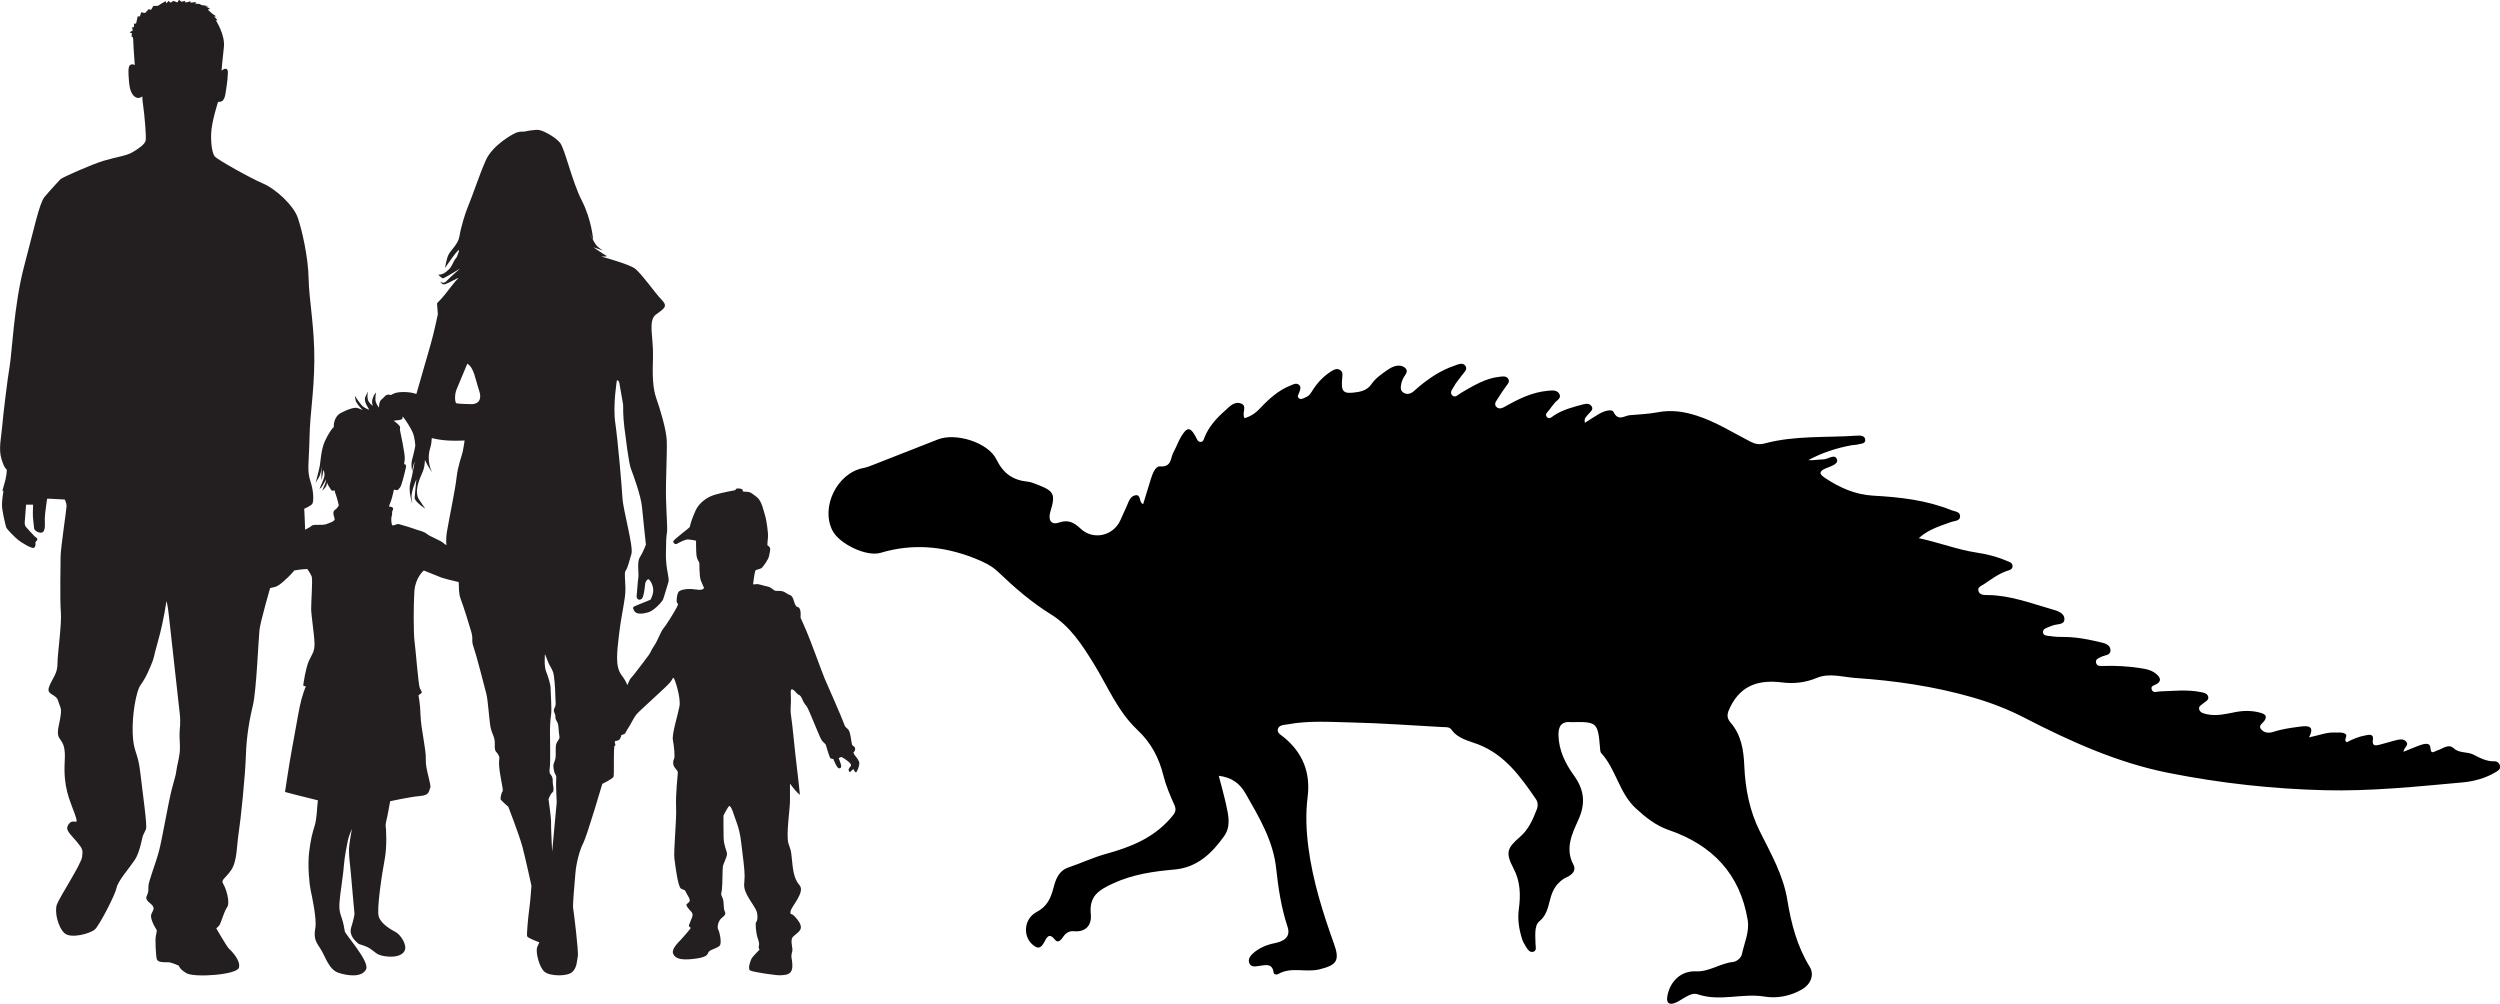
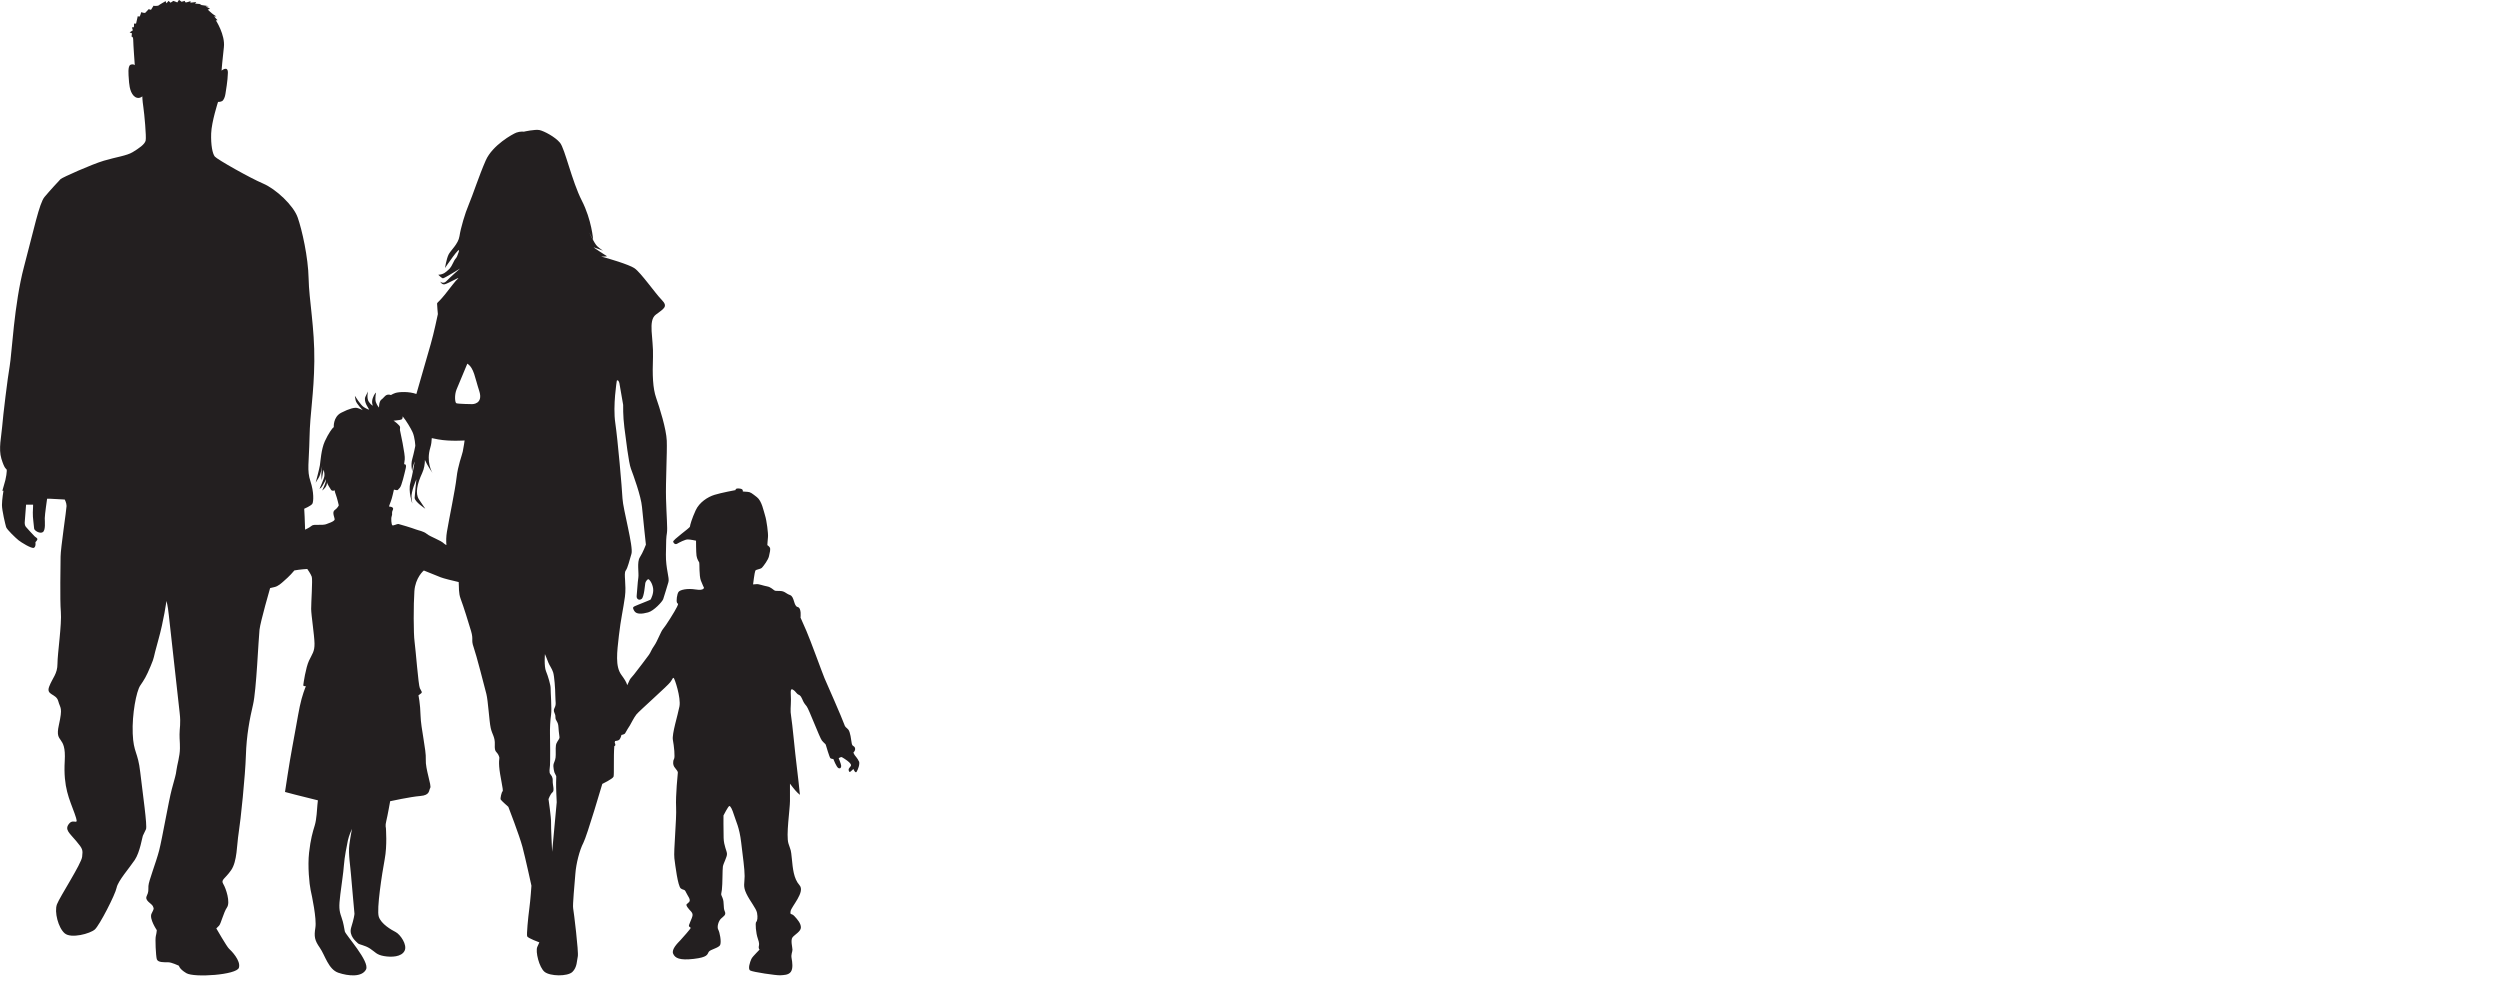
<svg xmlns="http://www.w3.org/2000/svg" id="Layer_2" viewBox="0 0 1072.59 430.67">
  <defs>
    <style>.cls-1{fill:#231f20;}</style>
  </defs>
  <g id="Layer_1-2">
    <g>
      <g>
        <path class="cls-1" d="M185.67,203.11s.04,.07,.05,.08c.03,.03,0,0-.05-.08Z" />
        <path class="cls-1" d="M368.52,326.7c-.53-1.28-1.6-2.35-1.87-2.78-.27-.43-.53-1.01-.53-1.01,0,0,1.06-.96,.69-2.03-.37-1.07-1.12-.48-1.39-1.97-.26-1.5-.58-4.85-1.49-5.92-.91-1.07-1.28-.75-1.81-2.45-.53-1.71-7.73-18.13-8.38-19.57-.64-1.44-6.23-16.85-7.78-20.31-1.55-3.46-2.51-5.7-2.51-5.7,0,0,.53-4.16-1.23-4.53-1.75-.38-1.33-4.42-3.25-5.12-1.92-.7-2.19-1.65-4.16-1.76-1.97-.11-1.97,.05-2.5-.21-.53-.27-1.6-1.49-3.2-1.76-1.59-.27-3.52-1.07-4.53-.96-1.01,.11-1.49,.11-1.49,.11,0,0,.64-5.23,.96-5.86,.32-.64,2.19-.59,2.88-1.33,.69-.75,2.67-3.36,2.99-4.9,.32-1.55,.8-3.09,.32-3.79-.49-.69-1.02-.96-1.02-.96,0,0,.11-2.03,.27-3.47,.17-1.44-.58-7.2-1.23-9.17-.64-1.98-1.38-6.29-3.52-7.95-2.14-1.65-2.77-2.24-4.11-2.29-1.33-.05-1.97-.16-1.97-.16,0,0,.33-.91-.9-1.17-1.23-.27-2.08-.05-2.14,.27l-.05,.32s-6.08,1.12-9.01,2.03c-2.93,.9-6.51,3.2-8.1,6.66-1.6,3.46-2.45,6.45-2.45,6.99s-7.47,5.7-7.2,6.5c.27,.8,.96,1.28,1.76,.8,.8-.48,3.36-1.81,4.48-1.81s3.57,.53,3.57,.53c0,0,0,4.96,.21,6.45,.21,1.49,1.01,2.61,1.17,2.93,.16,.32-.1,5.65,.69,7.73,.8,2.08,1.33,3.04,1.33,3.04,0,0,.11,1.38-3.51,.8-3.63-.59-6.77,.11-7.42,1.07-.64,.96-1.01,3.84-.64,4.58,.37,.75,.85,0,0,1.81-.85,1.82-4.91,8.26-5.92,9.38-1.01,1.12-2.45,5.28-3.84,7.25-1.39,1.97-1.44,2.77-2.29,3.95-.85,1.17-4.85,6.5-6.4,8.42-1.54,1.92-1.54,1.49-2.34,3.41-.16,.37-.35,.77-.55,1.17-.38-1.36-1.31-2.75-2.51-4.39-2.72-3.69-1.87-9.77-1.08-16.85,.8-7.08,1.89-11.47,2.59-16.67,.7-5.2-.62-9.93,.32-11.22,.96-1.29,1.54-4.26,2.48-7.22,.92-2.96-3.63-19.2-3.85-23.77-.22-4.57-2.01-25.01-3.09-32.41-1.09-7.39,.66-18.1,.66-18.1,.65-.69,1.1,1.03,1.1,1.03l1.62,9.34s-.12,4.77,.52,9.7c.66,4.93,1.82,15.11,2.82,17.71,.98,2.61,4.33,11.67,4.75,16.47,.44,4.8,1.67,16.1,1.67,16.1,0,0-1.27,3.38-2.6,5.43-1.33,2.06-.33,6.77-.65,8.76-.32,1.98-.53,6.31-.71,7.75-.19,1.44,1.11,2.16,2.15,1.32,1.05-.84,1.42-6.15,1.56-6.82,.15-.65,.86-1.62,1.31-1.6,.44,.02,1.69,1.64,2.03,3.89,.33,2.24-.88,4.4-1.01,4.73-.14,.33-3.07,1.3-5.35,2.3-2.28,1-2.7,.86-1.78,2.58,.92,1.71,3.49,1.4,5.97,.73,2.48-.65,6.12-4.59,6.5-5.69,.39-1.09,1.72-5.59,2.25-7.34,.53-1.75-1.17-5.62-1.09-11.85,.07-6.22,.13-7.33,.44-9.21,.31-1.87-.19-7.46-.39-14.7-.2-7.24,.53-19.88,.32-24.89-.2-5.02-3.08-14.17-4.55-18.36-1.46-4.18-1.64-9.76-1.36-17.64,.27-7.88-2.25-15.46,1.21-18.07,3.46-2.61,5.39-3.41,2.54-6.33-2.87-2.92-8.89-11.66-11.69-13.58-2.28-1.58-11.44-4.29-14.28-5.02,1.05,.07,2.52-.11,2.52-.11,0,0-6.26-3.98-5.71-3.84,.55,.14,3.94,1.42,3.94,1.42,0,0-1.29-.84-2.46-1.9-1.18-1.06-3.49-5.96-3.49-5.96l1.74,3.2s-.59-8.48-4.86-16.81c-4.26-8.33-7.25-22.27-9.36-24.82-2.1-2.55-6.86-5.01-8.74-5.43-1.88-.43-6.71,.67-6.71,.67,0,0-1.66-.19-3.25,.4-1.58,.59-10.27,5.39-13.15,11.92-2.88,6.53-5.63,15.08-7.27,18.89-1.63,3.81-3.49,10.18-4,13.6-.5,3.43-3.86,6.15-4.73,8-.87,1.85-1.5,5.71-1.5,5.71,0,0,7.08-10.55,5.91-6.94-1.18,3.61-1.11,1.94-2.33,4.55-1.24,2.61-1.69,2.81-3.2,4.07-1.5,1.27-3.28,1.18-3.28,1.18,0,0,1.49,1.51,2.04,1.54,.56,.03,7.33-4.2,7.33-4.2,0,0-4.43,3.89-5.83,5.39-1.4,1.48-2.68,.2-2.68,.2,0,0,.59,1.37,1.83,1.2,1.24-.17,6.95-3.56,5.8-2.5-1.16,1.05-3.2,3.84-5.68,6.95-2.49,3.1-3.28,3.29-3.3,3.84-.02,.55,.34,4.47,.34,4.47,0,0-1.74,8.37-3.06,12.86-.9,3.03-3.81,13.1-6.16,21.42-3.14-1.13-7.4-.96-9.05-.42-.74,.25-1.35,.56-1.85,.87-2.29-.8-2.88,1.12-3.98,1.84-1.26,.82-1.14,3.57-1.14,3.57,0,0-.79-.85-1.33-2.27-.55-1.42,.05-4.2,.05-4.2,0,0-.74,.45-1.41,2.39-.67,1.95,.05,3.24,.05,3.24,0,0-.73-.22-1.74-1.67-1-1.45-.41-4.17-.38-4.37,.03-.2,0,0-1.06,2.14-1.06,2.14,1.6,5.39,1.58,5.54-.02,.15-.9-.15-2.3-1.03-1.4-.9-3.81-4.82-3.81-4.82,0,0,0,.72,.34,2.06,.35,1.34,3,4.07,3,4.07,0,0-1.28-.67-2.36-.94-1.09-.27-3.27,.2-6.85,2.04-3.58,1.84-3.2,6.21-3.2,6.21l-.29,.21c-.29,.21-1.97,2.36-3.56,5.85-1.58,3.49-1.85,8.74-2.11,10.29-.24,1.55-1.82,7.51-1.82,7.51,0,0,.24-.52,1.26-2.11,.98-1.51,1.5-4.88,1.54-5.17,0,.11-.09,.64-.27,2.39-.22,2.02,.11,3.77,.11,3.77l.16-1.31c.16-1.31,.62-3.19,.62-3.19,0,0,.49,1.47,.34,2.68-.14,1.21-2.12,5.57-2.12,5.57,0,0,.23-.17,.7-.55,.48-.39,2.13-3.67,2.13-3.67,0,0-.11,.7-.22,1.35-.11,.65-1.45,3.57-1.45,3.57,0,0,1.41-1.11,1.78-2.08,.35-.97,.29-1.49,.29-1.49l.1,.37c.09,.38,1.1,2.13,1.64,2.88,.55,.76,1.56,.2,1.56,.2,0,0,0,.62,.51,1.93,.51,1.32,1.24,4.51,1.24,4.51,0,0-.38,1.07-1.77,2.08-1.39,1.01,.34,3.65-.06,4.21-.39,.55-1.39,1.01-2.59,1.43-1.19,.43-1.25,.72-4.21,.66-2.97-.07-2.48,.11-3.86,1.02-.39,.26-1.12,.63-1.96,1.05-.02-2.89-.38-8.97-.38-8.97,0,0,3.01-1.28,3.51-2.17,.5-.89,.72-4.95-.84-9.62-1.56-4.68-.62-7.85-.39-18.76,.22-10.91,1.89-18.43,2.06-32.79,.16-14.36-2.29-26.38-2.45-35.45-.17-9.07-2.84-20.93-4.68-26.16-1.83-5.23-9.35-12.24-14.86-14.58-5.51-2.33-19.71-10.35-20.71-11.58-1-1.23-1.72-4.95-1.56-9.91,.17-4.96,2.95-13.53,2.95-13.53,0,0,1,.05,1.72-.34,.73-.39,1.29-1.89,1.45-3.06,.17-1.17,1-5.79,1.06-9.07,.05-3.28-2.72-.95-2.72-.95,0,0,.38-4.79,1-10.07,.61-5.29-3.45-11.52-3.45-11.52,0,0,.89,.06,.67-.11-.22-.17-1.39-1.56-1.39-1.56h.94s-.28-.17-1.05-.66c-.78-.5-2.67-2.29-2.67-2.29,0,0,1-.17,.89-.39-.11-.23-1.78-.89-1.78-.89l1.39-.17-4.01-.61s.95-.22,.78-.27c-.16-.05-2.67-.22-2.67-.22l.5-.67-2.5,.28,.05-.66s-1.78,.61-2.06,.56c-.27-.05-.44-.67-.44-.67l-1.34,.39-1.11-.84-.73,1.11s-1.78-.78-1.83-.61c-.06,.16-1.11,.72-1.11,.72l-.78-.78s-.83,.83-.88,1c-.06,.17-.4-.89-.4-.89,0,0-2.95,1.67-3.01,1.84-.05,.17-1.56,.28-1.72,.22-.18-.06-.45-.11-.45-.11l-1.11,1.78-1-.28s-1.06,1.17-1.4,1.5c-.33,.34-1.78-.22-1.78-.22,0,0-.5,1.67-.67,1.84-.16,.17-.83-.11-.83-.11l-.72,3.17h-.89s.06,1.45-.11,1.56c-.17,.11-.78,.06-.78,.06l.39,1.28-1.39,.89,1,.39-.17,1.45s.72-.22,.72,1.44,.67,10.8,.67,10.8c0,0-.44-.66-1.78-.22-1.34,.45-.89,4.56-.78,6.12,.11,1.56,.23,5.34,2.12,7.24,1.89,1.89,3.67,.22,3.67,.22,0,0,0,1.56,.44,4.56,.45,3.01,1.33,12.7,1,14.36-.33,1.67-3,3.45-5.57,5.01-2.56,1.56-7.12,2.11-12.35,3.67-5.23,1.55-17.92,7.23-18.59,7.9-.67,.67-4.67,5.01-6.9,7.68-2.23,2.67-4.57,14.03-8.8,29.95-4.23,15.92-5.23,37.51-6.12,42.52-.89,5.01-2.9,21.6-3.23,25.94-.33,4.34-1.66,9.57-.33,13.91,1.34,4.35,2,4.23,2.23,4.57,.22,.33-.11,3.67-1.22,7.01-1.12,3.34-.11,2.01-.11,2.01,0,0-.67,3.89-.67,6.23s1.45,8.35,1.78,9.46c.34,1.11,4.23,4.79,5.35,5.68,1.11,.89,5.57,3.67,6.56,3.23,1-.44,.67-2.45,.67-2.45,0,0,.45-.34,.78-1.01,.33-.67-.67-1-1.11-1.45-.45-.44-3.35-3.56-3.79-4.12-.44-.56-.55-1.45-.44-2.34,.11-.89,.55-7.13,.55-7.13h3.01s0,1.33-.11,3.34c-.11,2,.56,6.12,.56,6.9s2.33,2.34,3.67,1.56c1.33-.78,.89-4.56,.89-6.01s1-8.35,1-8.35h1.23l6.34,.34s.78,1.44,.78,2.78-2.56,18.26-2.56,21.71-.34,18.36,.11,23.71c.45,5.34-1.45,17.92-1.45,22.27s-2.11,6.01-3.56,9.79c-1.45,3.79,3.01,2.9,3.9,6.24,.89,3.34,2.01,2.34,.22,10.46-1.78,8.13,3.23,3.67,2.56,15.14-.67,11.46,2,16.36,4.23,22.6,2.22,6.23-.23,1.78-2.34,4.34-2.11,2.56,.11,4,3.01,7.46,2.9,3.45,2.9,3.78,2.56,6.79-.33,3.01-9.57,17.14-10.8,20.37-1.22,3.23,.56,10.13,3.34,12.47,2.78,2.34,10.91,.11,12.91-1.67,2.01-1.79,8.8-15.03,9.35-17.93,.56-2.89,5.57-8.57,7.79-11.91,2.23-3.34,3.23-9.91,3.46-10.36,.22-.44,.67-1.44,1.33-2.78,.67-1.33-1.44-15.59-2.45-24.49-1-8.91-2.9-8.24-3.23-16.59-.33-8.34,1.56-18.14,3.23-20.59,1.67-2.45,2.56-3.78,4.46-8.35,1.89-4.56,.77-2.23,3.22-10.91,2.45-8.68,3.56-17.03,3.56-17.03,0,0,.56,1.67,1,5.9,.45,4.23,4.12,37.29,4.67,42.08,.56,4.79-.05,6.43-.05,9.27s.17,2.5,.17,5.93-1.25,7.26-1.5,9.43c-.25,2.17-.67,3.17-2,8.18-1.34,5.01-4.1,21.13-5.43,26.3-1.34,5.18-4.51,13.11-4.59,15.2-.08,2.09,.17,2.34-.75,4.34-.92,2,2.17,3.17,2.67,4.34,.5,1.17,.5,1-.58,3.17-1.09,2.17,2.25,7.09,2.25,7.09,0,0-.08,1.25-.41,2.51-.34,1.25,0,8.43,.41,9.93,.43,1.5,3.26,1.34,4.84,1.34s4.17,1.34,4.51,1.42c.34,.08,0,1.25,3.34,3.26,3.34,2,21.63,.75,22.54-2.34,.92-3.08-3.34-7.35-4.26-8.18-.92-.83-5.43-8.68-5.43-8.68,0,0,.34-.34,1.17-1.17,.84-.84,1.92-5.68,3.42-7.85,1.5-2.17-.42-8.1-1.59-10.02-1.17-1.92,.67-2.09,3.34-5.93,2.67-3.84,2.42-10.94,3.25-16.03,.83-5.09,2.85-24.63,3.1-33.23,.25-8.59,1.66-15.86,3.08-21.87,1.42-6.01,2.34-28.47,2.76-32.06,.42-3.59,4.54-17.83,4.54-17.83,0,0,.22-.11,1.83-.45,1.62-.33,3.07-1.72,3.84-2.39,.51-.44,2.84-2.41,4.75-4.76,2.45-.46,5.53-.63,5.53-.63,0,0,1.51,2.09,1.93,3.34,.42,1.25-.28,11.1-.26,13.82,.03,2.73,1.38,11.31,1.44,14.81,.05,3.5-.97,4.42-2.37,7.38-1.4,2.96-2.4,9.89-2.45,10.5-.05,.61,1.23,.35,1.1,.53-.13,.18-1.68,4.05-2.61,8.62-.94,4.57-1.97,11.04-3.21,17.46-1.23,6.43-3.12,19.22-3.12,19.22,0,0,.29,.1,4.44,1.17,4.14,1.08,9.67,2.42,9.67,2.42l-.2,1.87c-.19,1.87-.31,6.16-1.17,8.95-.86,2.79-1.74,5.73-2.41,11.58-.67,5.85,.13,13.68,.66,16.08,.54,2.4,2.65,12.34,2.04,16.15-.61,3.81-.35,5.39,1.91,8.62,2.25,3.24,3.65,9.26,7.94,10.72,4.28,1.46,10.11,1.98,11.87-1.39,1.77-3.36-8.73-14.8-9.09-16.35-.37-1.55-.41-3.2-1.44-6.09-1.03-2.89-1.15-4.39-.49-9.78,.66-5.39,1.27-8.89,1.54-12.54,.28-3.66,1.23-8.33,1.69-10.57,.46-2.24,1.78-5.01,1.78-5.01,0,0-.64,3.03-1.14,6.85-.51,3.82,.5,9.68,.71,12.85,.21,3.17,1.5,16.31,1.49,16.72-.02,.41-.26,2.22-1.41,5.89-1.15,3.67,2.3,6.17,2.87,6.78,.57,.61,2.95,.78,5.23,2.28,2.28,1.49,2.71,2.64,5.96,3.21,3.25,.57,7.49,.38,8.83-2.23,1.34-2.61-1.9-7.08-3.75-8.04-1.85-.96-6.32-3.48-7.31-6.66-.98-3.19,1.4-18.42,2.54-24.56,1.14-6.13,.51-13.11,.54-13.32,.04-.2-.41-.99,.15-3.16,.55-2.17,1.66-8.47,1.66-8.47,0,0,8.68-1.9,12.95-2.24,4.26-.35,3.57-2.41,4.24-3.43,.67-1.02-2.13-8.2-1.9-12.22,.23-4.02-2.11-13.43-2.24-18.75-.13-5.31-.91-8.77-.91-8.77,0,0,.58-.42,1.17-.89,.59-.47,.05-.97-.57-2.2-.63-1.23-1.78-16.51-2.26-19.93-.49-3.41-.48-15.99-.08-21.69,.39-5.69,3.93-8.87,4.08-8.85,.15,.02,5.26,2.12,7.19,2.9,1.32,.53,5.2,1.46,7.74,2.05,.18,2.31-.12,4.64,.85,7.23,1.29,3.4,3.3,9.94,4.45,13.78,1.14,3.84-.07,3.67,1.11,6.95,1.17,3.29,4.72,17.14,5.47,20.07,.74,2.93,1.21,11.63,1.85,14.55,.64,2.92,1.92,3.87,1.76,7.2-.16,3.33,.76,2.82,1.57,4.42,.81,1.6,.05,1,.31,4.92,.26,3.9,1.95,10.32,1.48,10.64-.47,.31-1.05,3.06-.85,3.51,.2,.45,3.3,3.17,3.3,3.17,0,0,4.74,12.25,6.06,17.2,1.31,4.96,3.85,16.64,3.85,16.64,0,0-.4,6.1-.93,9.96-.52,3.88-1.19,10.97-.9,11.76,.3,.79,5.22,2.59,5.22,2.59l-.88,1.95c-.87,1.96,.8,8.83,3.14,10.71,2.36,1.9,9.8,2.04,11.91,.03,2.1-2.01,1.9-4.91,2.33-6.66,.42-1.77-1.73-19.34-2-20.68-.26-1.35,.61-10.32,.95-14.75,.32-4.43,1.83-10.25,3.43-13.29,1.58-3.03,8.13-25.3,8.13-25.3,0,0,4.43-2.12,4.82-3.1,.32-.82-.04-8.6,.33-13.09,.28-.1,.45-.29,.45-.59,0-.23-.13-.59-.27-.91,.04-.23,.08-.44,.12-.63,0-.02,0-.03,.01-.05,.58-.06,1.58-.23,1.95-.71,.54-.69,.8-1.92,.8-1.92,0,0,1.34-.21,1.6-.74,.26-.53,1.87-3.2,2.03-3.36,.16-.16,1.7-3.36,2.82-4.74,1.12-1.39,13.33-12.21,14.51-13.81,1.17-1.6,1.01-1.97,1.43-1.82,.43,.16,3.2,8.48,2.5,12.21-.69,3.73-3.3,11.84-2.82,14.4,.48,2.56,1.01,7.36,.48,8.21-.53,.85-.53,2.61,.32,3.62,.85,1.02,1.36,1.77,1.33,2.13-.02,.37-1.01,9.76-.75,14.88,.27,5.12-1.12,18.93-.74,21.91,.37,2.99,1.49,12.05,2.77,12.96,1.28,.9,1.55,.15,2.24,1.7,.7,1.55,2.19,3.09,1.33,4.11-.85,1.01-1.7,.75-.74,2.24,.96,1.49,2.4,2.13,2.19,3.57-.21,1.44-1.92,4.27-1.49,4.69,.43,.43,.74,.43,.69,.7-.05,.26-3.14,3.89-4.37,5.17-1.22,1.28-3.94,3.89-3.15,5.81,.8,1.92,2.82,2.93,8.8,2.24,5.98-.69,5.82-1.87,6.45-2.99,.64-1.12,4.43-1.65,4.96-3.09,.53-1.44-.22-5.33-.85-6.45-.64-1.12,.05-3.68,1.18-4.75,1.12-1.07,2.34-1.55,1.6-3.15-.75-1.6-.11-3.73-.96-5.76-.85-2.03-.59-.96-.27-3.46,.32-2.51,.21-8.59,.43-9.97,.22-1.39,1.82-4.11,1.76-5.44-.05-1.34-1.34-3.41-1.44-6.83-.11-3.41-.06-9.65-.06-9.65,0,0,2.03-4,2.51-4.05,.48-.05,1.23,1.34,2.03,3.94,.8,2.62,2.29,5.23,3.04,11.63,.75,6.4,1.49,11.35,1.49,14.5s-.8,4.27,.75,7.52c1.54,3.25,4.21,6.29,4.58,8.27,.37,1.98,.11,3.47-.37,3.89-.48,.42-.11,4.85,.69,7.09,.8,2.24,.53,2.72,.43,3.36-.11,.64,.05,1.18,.31,1.28,.27,.1-2.93,2.88-3.51,4.16-.59,1.28-1.55,4.21-.54,4.9,1.01,.69,11.41,2.19,12.9,2.08,1.5-.1,3.57-.05,4.59-1.49,1.01-1.44,.63-4.11,.32-5.81-.32-1.71,.37-2.72,.37-3.68s-.91-4.16,.05-5.33c.96-1.17,3.57-2.5,3.57-4.21s-1.39-3.36-2.78-4.85c-1.38-1.49-1.91-.21-1.64-2.13,.27-1.92,6.39-8.27,3.83-11.14-2.56-2.88-2.88-7.25-3.3-11.41-.43-4.16-.33-3.04-1.44-6.45-1.12-3.42,.64-14.82,.64-18.24v-7.47s2.23,2.99,3.25,3.9l1.02,.9s-1.02-10.03-1.5-13.44c-.48-3.41-1.78-17.57-2.26-20.19-.48-2.61-.09-4.18-.09-7.27s-.59-5.38,1.28-3.95c.66,.51,1.28,1.5,1.76,1.76,.48,.27,1.07,.27,1.76,1.92,.69,1.65,.96,1.97,1.92,3.14,.96,1.17,5.6,13.54,6.56,14.72,.96,1.17,1.55,1.44,1.66,1.81,.1,.37,1.6,5.44,1.97,5.76,.37,.32,1.28,.37,1.28,.37,0,0,1.34,3.52,2.19,3.89,.85,.37,1.23-.27,1.17-1.02-.05-.74-1.07-3.25-1.07-3.25,0,0,.91-.48,1.18-.48s2.61,1.55,3.25,2.19c.64,.64,.96,1.07,.85,1.49-.11,.42-1.01,1.12-1.01,1.7s.27,1.23,.69,.96c.43-.27,1.34-1.23,1.34-1.23,0,0,.85,2.08,1.39,1.23,.53-.85,1.54-3.31,1.01-4.58ZM195.86,167.14c.96-2.37,4.64-11.12,4.64-11.12,2.9,1.9,3.2,5.92,5.1,11.68,1.88,5.77-3.03,5.69-3.03,5.69,0,0-6.25-.06-6.82-.41-.56-.36-.84-3.46,.11-5.84Zm-12.73,61.93c-1.5-1.22-3.47-1.43-4.78-1.95-1.3-.52-6.94-2.24-7.44-2.32-.5-.08-2.24,.88-2.6,.56-.36-.31-.66-2.93-.24-3.94,.42-1.01-.22-1.22,.48-2.65,.69-1.43-1.67-1.45-1.67-1.45,0,0,.33-1.08,.82-2.28,.5-1.21,1.31-4.98,1.31-4.98l.94,.2c.94,.2,.7-.2,1.54-.93,.84-.74,2.09-6.34,2.58-8.42,.49-2.08-.66-1.7-.66-1.7,0,0-.06-.27,.24-2.12,.3-1.85-2.05-12.55-2.05-12.55,0,0-.04-.37,.05-1.22,.08-.86-2.83-2.87-2.83-2.87,0,0,.5,.08,2.56-.26,1.25-.21,1.36-.43,1.38-1.57,1.59,1.92,3.5,5.18,4.21,6.72,1.07,2.33,1.21,5.95,1.21,5.95,0,0-.61,3.19-1.33,5.74-.72,2.56,.06,5.35,.06,5.35l.06-1.02c.06-1.02,.99-3.64,.93-3.24-.07,.4-.87,5.41-1.85,9.05-1,3.64,.84,8.87,.84,8.87l-.32-2.52c-.31-2.51,2.08-7.88,2.08-7.88,0,0-.67,6.16-.75,7.89-.07,1.73,4.59,4.74,4.59,4.74,0,0-1.09-1.5-2.75-4.03-1.65-2.52-.79-6.6,1.39-11.28,.88-1.9,1.17-3.98,1.17-5.63,1.05,2.37,3,5.23,3.37,5.77-.45-.7-2.89-5.02-1.04-11.09,.38-1.25,.57-2.62,.62-4.04,.98,.22,1.92,.4,2.76,.55,5.07,.92,11.32,.45,11.32,.45,0,0-.36,2.76-.78,4.74-.43,1.98-2.07,5.9-2.67,11.22-.59,5.31-3.19,17.53-4.14,23.27-.33,2-.37,3.94-.21,5.65-.39-.17-.76-.38-1.05-.67-1.33-1.35-5.86-2.89-7.35-4.1Zm55.63,89.82c-.48,1.06-.32,3.07-.33,4.91,0,1.83-.37,2.48-.86,3.79-.47,1.32,.32,3.86,.32,3.86l.75,1.54s.03,1.17-.05,2.75c-.08,1.58,.26,8.44,.26,8.44l-1.96,21.26s-.56-10.79-.47-12.62c.09-1.82-1.09-9.98-1.09-9.98,0,0,.76-2.13,1.72-2.92,.96-.79,0-3.17,.08-4.91,.08-1.76-.64-2.29-1.1-2.98-.47-.69-.22-2.26-.07-3.67,.15-1.41,.07-11.77,0-13.68-.06-1.92,.12-5.83,.48-8.15,.36-2.32-.26-10.11-.2-11.27,.05-1.17-1.08-5.14-1.98-7.27-.9-2.13-.47-7.36-.47-7.36,0,0,1.12,2.64,1.48,3.66,.36,1.02,1.55,2.58,2.05,4.19,.51,1.61,.91,7.05,.93,9.97,.03,2.93,.49,3.69-.35,5.32-.82,1.64,.48,2.2,.4,3.87-.08,1.67,1.18,1.73,1.29,4.31,.14,2.6,.48,3.94,.45,4.53-.03,.58-.82,1.38-1.29,2.44Z" />
      </g>
-       <path d="M1031.2,322.53c.17-2.02,2.59-2.74,1.09-4.39-.95-1.05-2.35-1.03-3.58-.74-2.63,.61-5.2,1.47-7.82,2.12-1.67,.41-3.26,.69-2.83-2.11,.42-2.74-1.7-2.17-3.17-1.91-2.82,.51-5.48,1.59-8,2.94-1.81-1.02,.83-2.74-.78-3.65-1.34-.76-2.79-.43-4.2-.51-3.73-.21-7.16,1.27-11.26,2.09,2.6-4.93-.43-5.08-3.64-4.65-3.93,.52-7.87,1.02-11.68,2.29-1.86,.62-4,.47-5.28-1.18-1.21-1.57,.68-2.47,1.44-3.56,1.43-2.02,.23-2.92-1.52-3.42-3.58-1.02-7.18-1.05-10.85-.34-4.04,.78-8.12,1.84-12.28,.92-1.21-.27-2.68-.56-3.22-1.81-.67-1.56,.89-2.14,1.79-2.95,.91-.81,2.45-1.32,1.94-2.91-.45-1.39-1.92-1.58-3.14-1.83-5.84-1.17-11.72-.48-17.59-.28-1.21,.04-2.79,.84-3.41-.7-.71-1.76,1.17-1.89,2.15-2.51,1.92-1.21,1.57-2.52,.2-3.87-2.05-2.02-4.72-2.53-7.4-2.94-5.2-.78-10.43-1.08-15.69-.91-1.23,.04-2.8,.26-3.18-1.35-.39-1.65,1.18-2.02,2.28-2.58,1.47-.75,3.98-.56,3.91-2.81-.08-2.53-2.61-3.04-4.55-3.49-4.95-1.15-9.93-2.17-15.06-2.2-2.06-.01-4.15-.03-6.17-.37-1.14-.19-3.02-.03-3.17-1.54-.17-1.73,1.71-1.99,2.97-2.58,.29-.13,.61-.19,.9-.33,1.88-.89,5.37-.17,5.31-2.89-.06-2.8-3.34-3.6-5.73-4.28-9-2.57-17.82-5.98-27.39-6-1.41,0-3.14-.01-3.71-1.58-.66-1.84,1.18-2.33,2.3-3.08,3.17-2.1,6.2-4.45,9.88-5.69,.99-.33,2.35-.57,2.39-1.99,.04-1.64-1.46-1.89-2.58-2.37-4.11-1.78-8.42-2.84-12.84-3.51-8.15-1.23-15.81-4.24-24.83-6.2,4.59-4.02,9.34-5.21,13.84-6.9,1.42-.54,3.7-.37,3.9-2.21,.25-2.32-2.25-2.28-3.73-2.88-10.76-4.36-22.12-5.6-33.58-6.24-7.72-.43-14.42-3.45-20.73-7.67-2.68-1.79-2.36-2.85,.47-4.06,1.94-.83,5.44-1.75,4.77-3.77-.89-2.67-3.8-.11-5.84-.06-2.13,.05-4.24,.48-6.46,.33,5.88-3.2,12.12-5.21,18.64-6.41,.78-.14,1.62-.06,2.36-.28,1.29-.39,3.44-.24,3.43-1.89-.01-2.09-2.33-2.02-3.71-1.92-13.12,.9-26.43-.14-39.31,3.3-2.38,.64-4.08,.38-6.22-.72-7.61-3.89-14.82-8.52-23.09-11.17-5.63-1.81-11.02-2.55-16.83-1.43-3.88,.74-7.89,.88-11.85,1.23-2.4,.21-4.94,2.79-7.01-1.38-.73-1.47-4.18-.35-6.16,.81-2.02,1.18-3.97,2.5-6.11,3.85-.54-2.06,.83-2.87,1.66-3.9,.76-.96,2.14-1.77,1.21-3.22-.81-1.26-2.31-1.14-3.49-.83-4.3,1.13-8.62,2.23-12.44,4.65-1.01,.64-2.16,2.1-3.28,.76-1.04-1.25,.58-2.23,1.22-3.22,.6-.93,1.37-1.75,2.04-2.64,.9-1.21,3.05-2.05,2.2-3.84-.97-2.04-3.29-1.67-5.14-1.5-6.31,.59-11.91,3.23-17.35,6.27-1.51,.85-3.39,2.13-4.74,.49-1.15-1.39,.53-2.92,1.29-4.24,.87-1.51,1.93-2.9,2.91-4.35,.69-1.02,1.9-1.98,.99-3.35-.82-1.24-2.22-1-3.49-.87-6.21,.62-11.36,3.84-16.58,6.85-1.21,.7-2.51,2.31-3.76,1.3-1.63-1.32,.07-2.93,.72-4.21,.78-1.53,2.05-2.8,3.03-4.24,.93-1.37,2.98-2.78,1.65-4.47-1.21-1.53-3.27-.4-4.9,.15-5.5,1.87-10.23,5.05-14.69,8.68-.86,.7-1.65,1.49-2.51,2.2-1.34,1.1-2.88,1.56-4.4,.57-1.67-1.08-1.08-2.79-.82-4.34,.05-.31,.26-.58,.33-.89,.43-1.85,3.29-3.73,1.1-5.45-2.34-1.84-5.27-.58-7.53,1-2.46,1.73-5.01,3.44-6.75,5.98-1.47,2.14-3.51,3.05-5.98,3.45-6.24,1.01-7.24,.11-6.6-6.19,.13-1.3,.31-2.58-1.08-3.34-1.31-.72-2.48-.11-3.57,.58-3.13,1.99-5.69,4.55-7.73,7.66-.86,1.31-1.55,2.84-3.16,3.46-1,.38-2.07,1.32-3.09,.47-.93-.76-.04-1.76,.23-2.61,.34-1.07,.88-2.21-.14-3.09-1.16-1-2.38-.26-3.56,.21-5.33,2.09-9.42,5.84-13.24,9.92-1.87,2-4.01,3.39-6.57,4.15-1.34-2.22,1.35-5.25-1.52-6.3-2.96-1.08-4.99,1.41-6.97,3.16-3.6,3.18-6.78,6.7-8.64,11.23-.35,.85-.54,2.06-1.67,2.09-1.32,.03-1.66-1.27-2.18-2.24-2.27-4.21-3.66-4.3-6.17-.15-1.31,2.16-2.13,4.61-3.36,6.83-1.36,2.46-.69,6.5-5.82,6.06-1.95-.17-3.19,3.23-3.92,5.54-1.1,3.47-2.14,6.95-3.26,10.63-2.01-.64-.71-4.25-3.31-3.78-2.35,.42-2.86,2.74-3.71,4.59-.92,2.02-1.84,4.05-2.74,6.08-3.01,6.76-11.65,8.78-17.09,3.64-2.84-2.68-5.34-3.98-9.3-2.59-3.26,1.14-4.77-1.04-3.65-4.73,2.26-7.46,1.61-8.81-5.63-11.58-1.33-.51-2.7-1.11-4.09-1.25-6.35-.61-10.48-3.51-13.42-9.52-3.6-7.35-17.44-11.58-25.09-8.61-9.18,3.56-18.33,7.2-27.5,10.79-1.47,.58-2.97,1.2-4.51,1.49-11.27,2.1-18.52,16.91-13.17,26.99,2.97,5.6,14.53,11.19,20.56,9.39,13.71-4.11,26.99-2.89,40.12,2.26,3.72,1.46,7.35,3.1,10.27,5.89,7.02,6.71,14.34,13.09,22.62,18.2,8.31,5.13,13.32,12.98,18.28,20.95,6.03,9.69,10.36,20.65,18.79,28.56,5.98,5.62,9.35,12.04,11.27,19.75,1.06,4.28,2.85,8.42,4.66,12.46,1.13,2.52,.26,3.62-1.43,5.59-7.42,8.65-17.21,12.57-27.8,15.48-5.49,1.5-10.7,3.99-16.11,5.81-4.31,1.45-5.51,5.1-6.49,8.76-1.18,4.41-2.63,7.95-7.23,10.38-5.55,2.93-5.91,10.33-1.88,13.88,2.4,2.11,3.55,1.81,5.06-.79,.95-1.63,1.94-4.71,4.69-1.18,1.23,1.58,2.61,.15,3.4-1.09,1.13-1.78,2.64-2.76,4.75-2.57,5.36,.49,7.66-2.97,7.22-7.24-.81-7.73,3.25-10.37,9.54-13.26,8.51-3.92,17.25-5.17,26.28-5.96,9.74-.85,16.07-6.86,21.36-14.31,2.99-4.2,1.89-8.84,.91-13.34-.9-4.13-2.07-8.19-3.19-12.58,5.53,.72,8.94,3.13,11.56,7.72,5.76,10.11,11.77,20.07,13.05,31.93,.92,8.54,2.19,16.95,4.9,25.15,1.53,4.62-1.94,6.29-5.61,7.03-3.37,.68-6.4,1.97-8.97,4.14-1.27,1.08-2.65,2.71-1.77,4.56,.84,1.76,2.76,1.23,4.29,1.02,2.72-.37,5.5-1.22,6.1,2.92,.12,.84,1.26,.99,2,.56,5.57-3.2,11.77-.53,17.65-1.98,7.26-1.79,8.86-3.66,6.26-10.88-4.83-13.45-9.11-27.04-10.99-41.27-.96-7.28-1.26-14.59-.35-21.85,1.29-10.37-2.03-18.7-9.95-25.38-1.17-.99-3.15-1.91-2.86-3.53,.36-2.03,2.71-1.92,4.34-2.22,8.99-1.67,18.09-1,27.12-.8,13.02,.29,26.02,1.27,39.03,1.97,1.41,.08,3.14-.17,4.02,1.08,2.82,4.01,7.35,4.76,11.45,6.35,11.5,4.45,18.23,13.92,24.81,23.53,.84,1.23,.95,2.81,.44,4.15-1.71,4.46-3.59,8.86-7.35,12.08-5.45,4.67-6.27,6.75-2.75,13.38,3.05,5.75,3.1,11.66,2.31,17.59-.59,4.45,.08,8.51,1.35,12.62,.37,1.2,.98,2.35,1.66,3.41,.75,1.18,1.65,2.73,3.27,2.2,1.51-.49,.9-2.2,.88-3.38-.05-3.37-.61-7.78,1.6-9.61,4.3-3.57,3.88-8.49,5.76-12.7,1.22-2.74,3.28-5.03,6.2-6.36,2.24-1.02,4-2.9,2.71-5.28-3.72-6.89-.53-13.43,2.03-19.04,3.38-7.43,2.57-13.17-1.9-19.37-3.64-5.06-6.37-10.6-6.55-17.08-.11-3.91,1.3-6.13,5.56-5.68,.16,.02,.32,0,.48,0,10.37-.21,10.88,.26,11.75,10.57,.08,.94,.04,2.14,.58,2.74,6.37,6.99,7.66,17.08,14.78,23.65,4.26,3.93,8.62,7.42,14.18,9.33,18.63,6.41,30.57,18.78,33.85,38.58,.84,5.08-1.47,9.87-2.49,14.74-.32,1.52-2.16,3.12-3.85,3.3-5.52,.58-10.1,4.28-15.98,4.02-6.28-.28-10.98,4.28-12.13,10.53-.49,2.69,.41,4.16,3.39,2.97,1.17-.47,2.23-1.21,3.32-1.85,1.95-1.13,4.16-2.54,6.27-1.82,9.48,3.27,19.11-.59,28.67,.99,5.46,.9,11.11-.2,16.12-3.09,3.68-2.12,5.42-6.23,3.28-9.7-5.46-8.87-7.96-18.66-9.6-28.7-1.76-10.74-7.09-19.94-11.81-29.43-4.41-8.84-6.23-18.33-6.64-28.06-.29-6.82-1.3-13.26-5.91-18.61-2-2.32-1.37-4.12-.06-6.77,4.74-9.51,12.56-11.61,22.18-10.42,5.11,.63,10.01,.09,14.92-1.95,5.34-2.23,10.96-.35,16.48,.03,17,1.16,33.75,3.57,50.18,8.29,7.69,2.21,15.06,5.01,22.14,8.66,19.81,10.21,40.03,19.4,62.05,23.78,22.14,4.4,44.44,6.88,67.09,7.44,19.79,.49,39.29-1.57,58.86-3.33,5.08-.46,10.01-1.79,14.47-4.45,.97-.58,2.01-1.17,1.85-2.51-.15-1.29-1.35-2.17-2.27-2.12-3.38,.19-6.66-1.56-9.01-2.8-2.84-1.49-6.1-.5-8.57-2.77-2.33-2.15-4.73,.23-7.06,.9-1.32,.38-2.8,2.09-2.99-1.23-.12-2.12-2.4-1.69-3.89-1.19-2.39,.8-4.71,1.83-7.59,2.98Z" />
    </g>
  </g>
</svg>